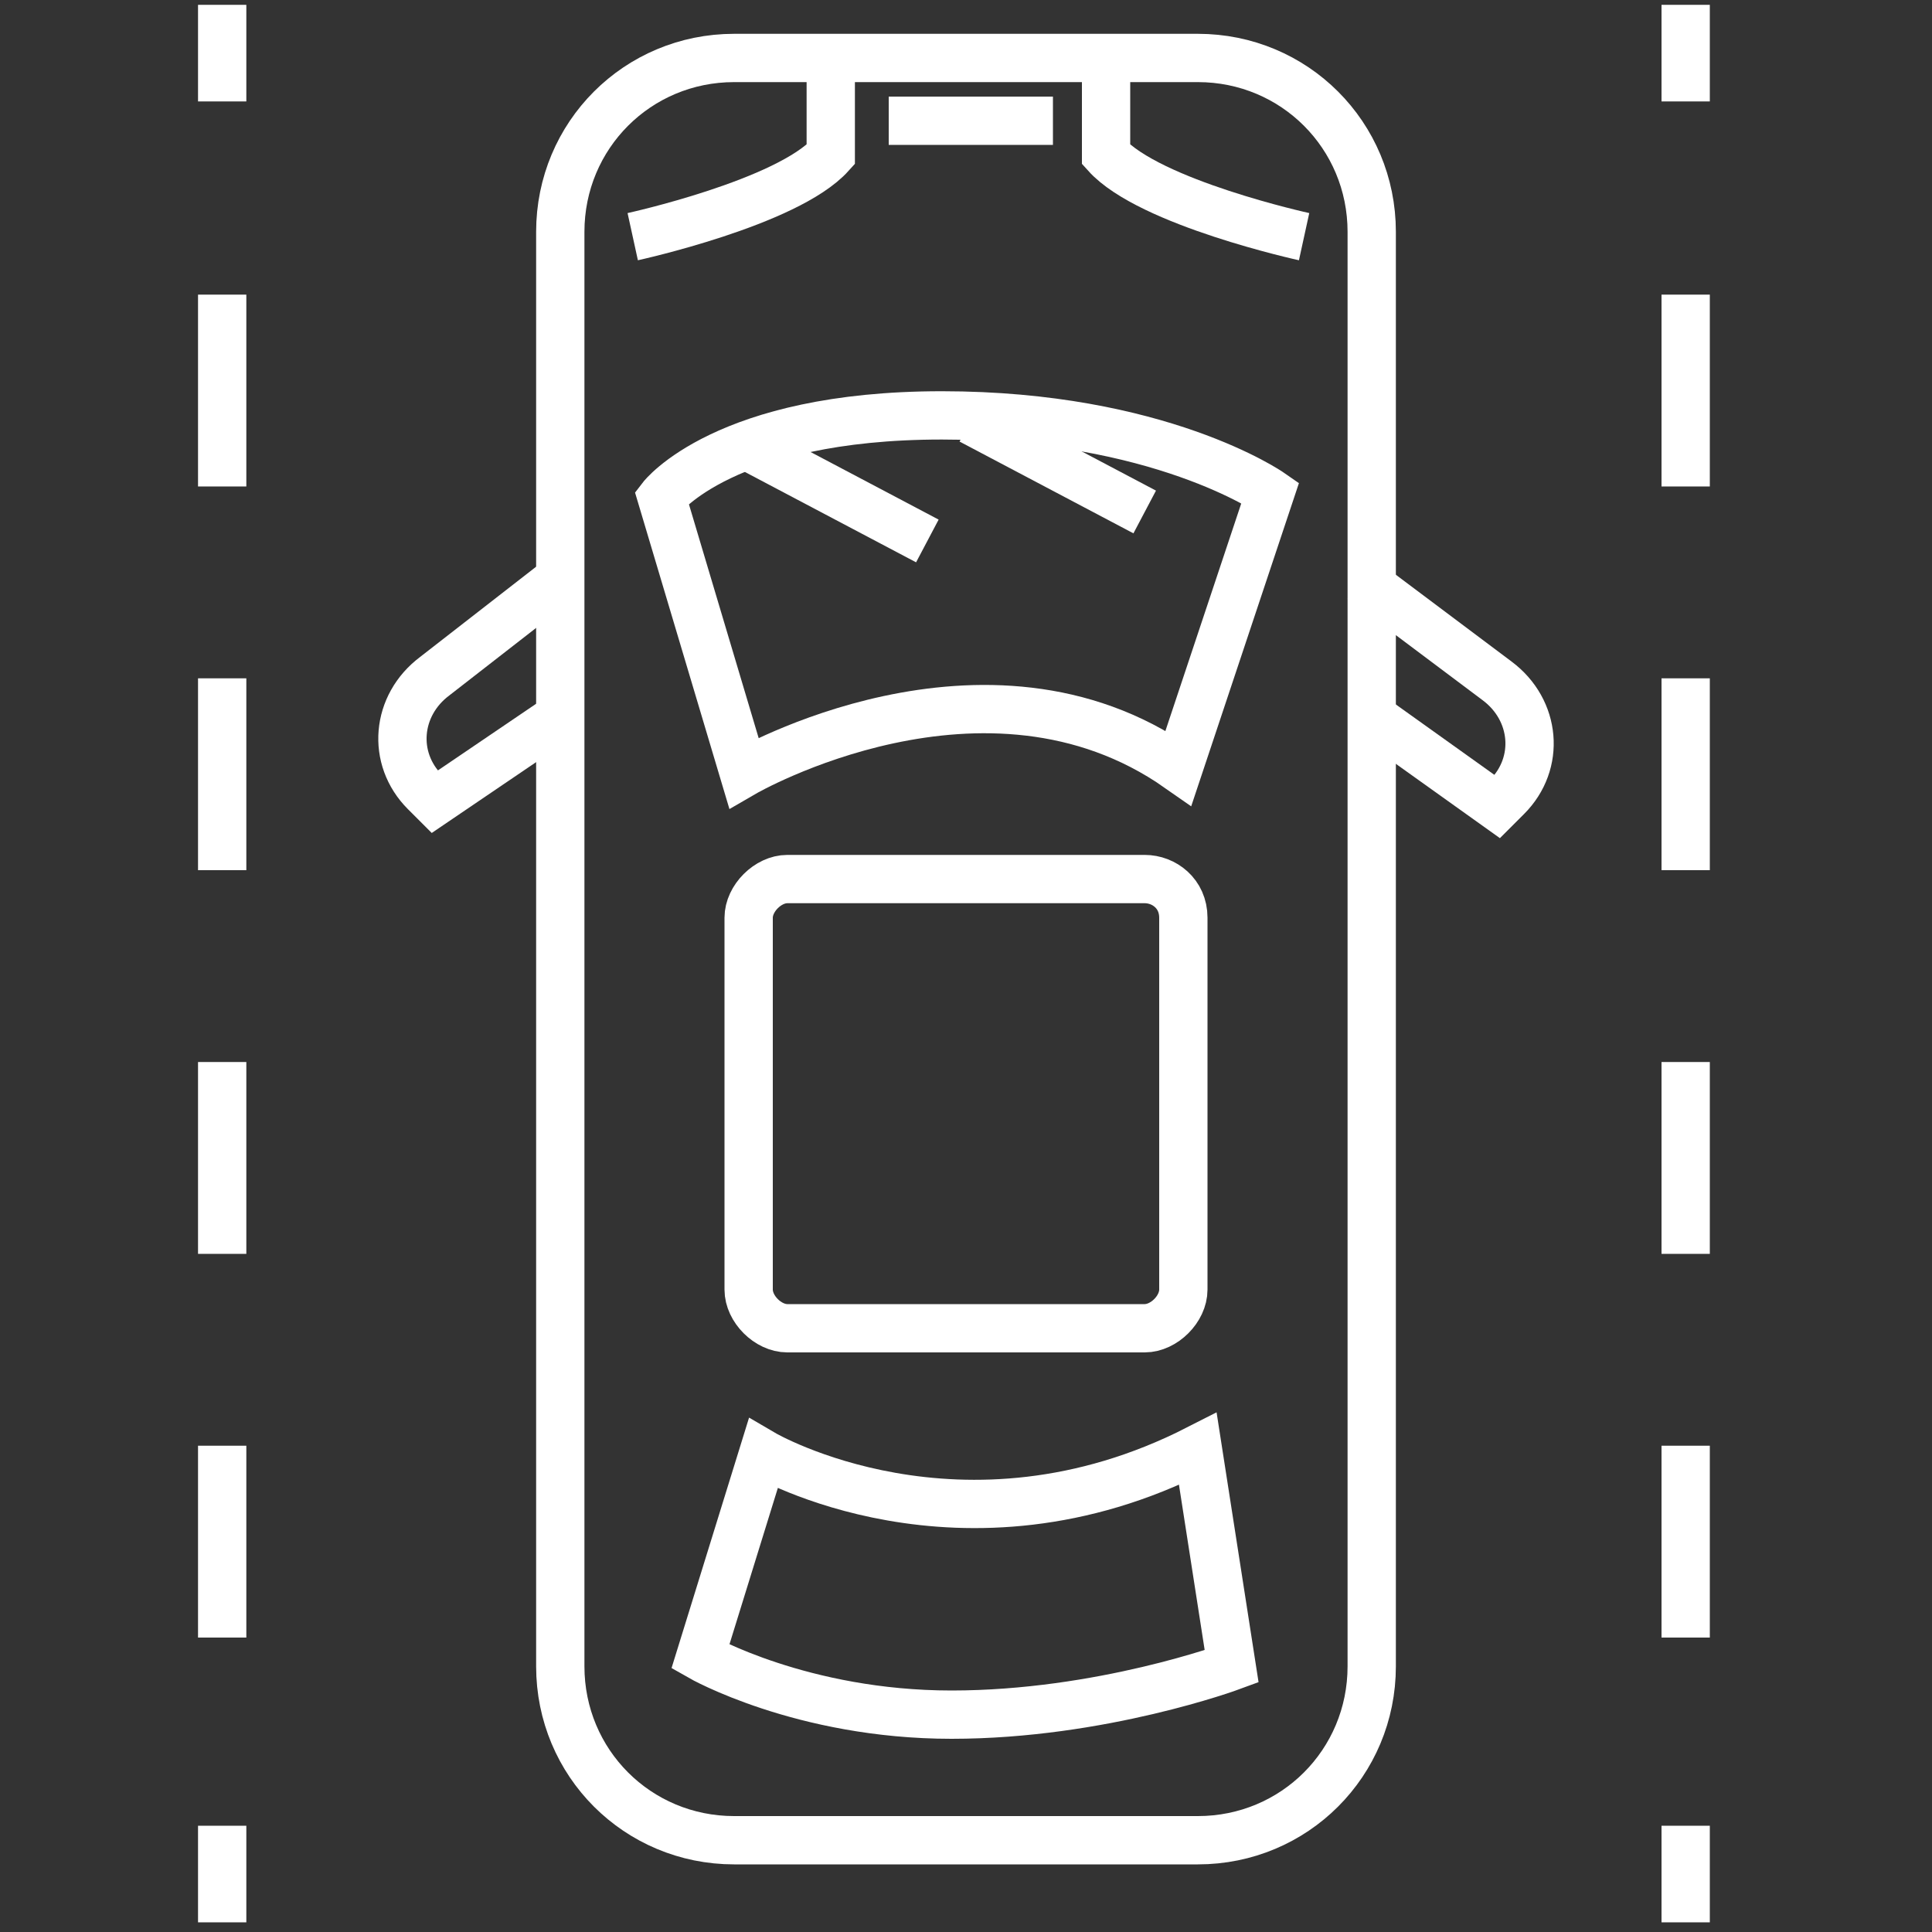
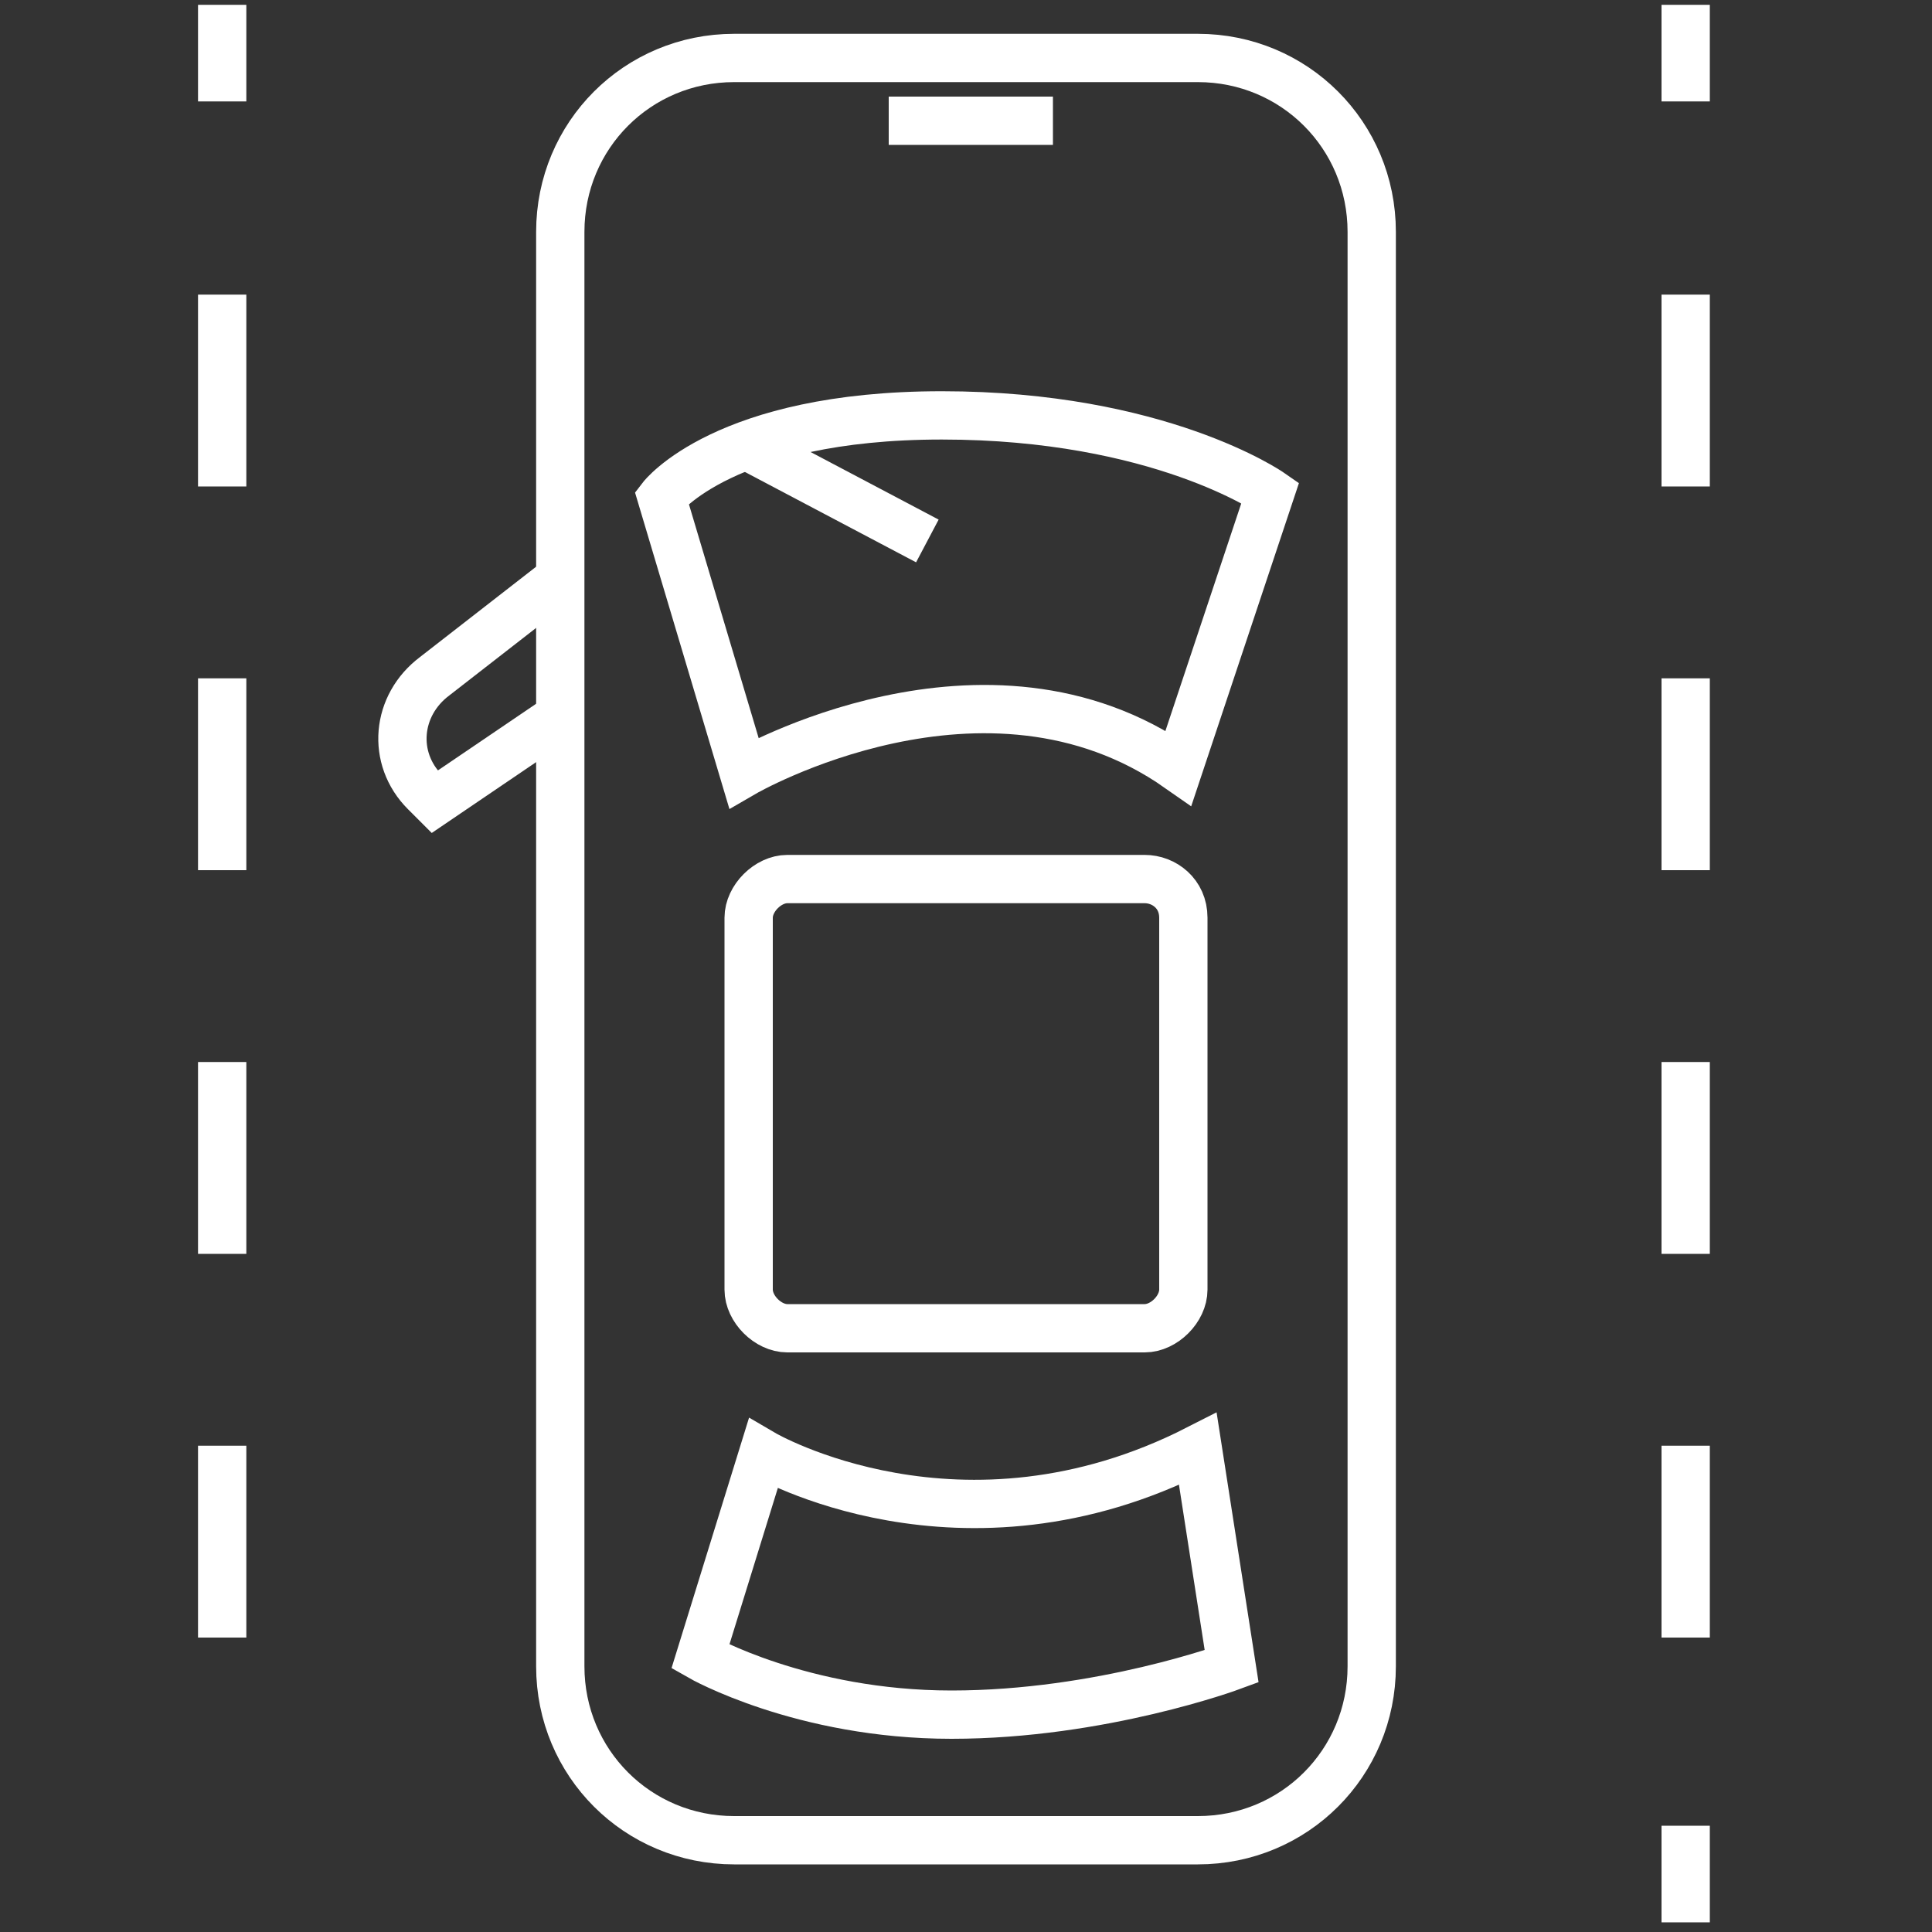
<svg xmlns="http://www.w3.org/2000/svg" version="1.1" id="Layer_1" x="0px" y="0px" viewBox="0 0 40 40" style="enable-background:new 0 0 40 40;" xml:space="preserve">
  <rect x="0" y="0" width="40" height="40" fill="#333333" stroke="none" />
  <style type="text/css"> .st0{fill:none;stroke:#FFFFFF;stroke-miterlimit:10;} .st1{fill:none;stroke:#FFFFFF;stroke-miterlimit:10;stroke-dasharray:3.972,3.972;} </style>
  <g>
    <path class="st0" d="M24.5,19v7.7c0,0.4-0.4,0.8-0.8,0.8h-7.4c-0.4,0-0.8-0.4-0.8-0.8V19c0-0.4,0.4-0.8,0.8-0.8h7.4 C24.1,18.2,24.5,18.5,24.5,19z" />
    <path class="st0" d="M15.8,30.1c0,0,4.1,2.4,9-0.1c0.7,4.5,0.7,4.5,0.7,4.5s-2.7,1-5.8,1s-5.2-1.2-5.2-1.2L15.8,30.1z" />
-     <path class="st0" d="M28.2,14.7l2.8,2l0.2-0.2c0.7-0.7,0.6-1.8-0.2-2.4L28.2,12" />
    <path class="st0" d="M11.8,14.7L9,16.6l-0.2-0.2C8.1,15.7,8.2,14.6,9,14l2.7-2.1" />
    <g>
      <line class="st0" x1="18.4" y1="2.5" x2="21.8" y2="2.5" />
-       <path class="st0" d="M13.1,4.9c0,0,3.2-0.7,4.1-1.7c0-1.7,0-1.7,0-1.7" />
-       <path class="st0" d="M27,4.9c0,0-3.2-0.7-4.1-1.7c0-1.7,0-1.7,0-1.7" />
    </g>
    <g>
      <path class="st0" d="M15.4,16c0,0,5-2.9,9-0.1c1.9-5.7,1.9-5.7,1.9-5.7S24,8.6,19.5,8.6s-5.8,1.7-5.8,1.7L15.4,16z" />
      <line class="st0" x1="15.6" y1="9.3" x2="19.2" y2="11.2" />
-       <line class="st0" x1="20.1" y1="8.7" x2="23.7" y2="10.6" />
    </g>
    <path class="st0" d="M24.8,38.1h-9.6c-2,0-3.6-1.6-3.6-3.6V4.8c0-2,1.6-3.6,3.6-3.6h9.6c2,0,3.6,1.6,3.6,3.6v29.7 C28.4,36.5,26.8,38.1,24.8,38.1z" />
  </g>
  <g>
    <line class="st0" x1="4.6" y1="0.1" x2="4.6" y2="2.1" />
    <line class="st1" x1="4.6" y1="6.1" x2="4.6" y2="35.8" />
-     <line class="st0" x1="4.6" y1="37.8" x2="4.6" y2="39.8" />
  </g>
  <g>
    <line class="st0" x1="34.9" y1="0.1" x2="34.9" y2="2.1" />
    <line class="st1" x1="34.9" y1="6.1" x2="34.9" y2="35.8" />
    <line class="st0" x1="34.9" y1="37.8" x2="34.9" y2="39.8" />
  </g>
</svg>